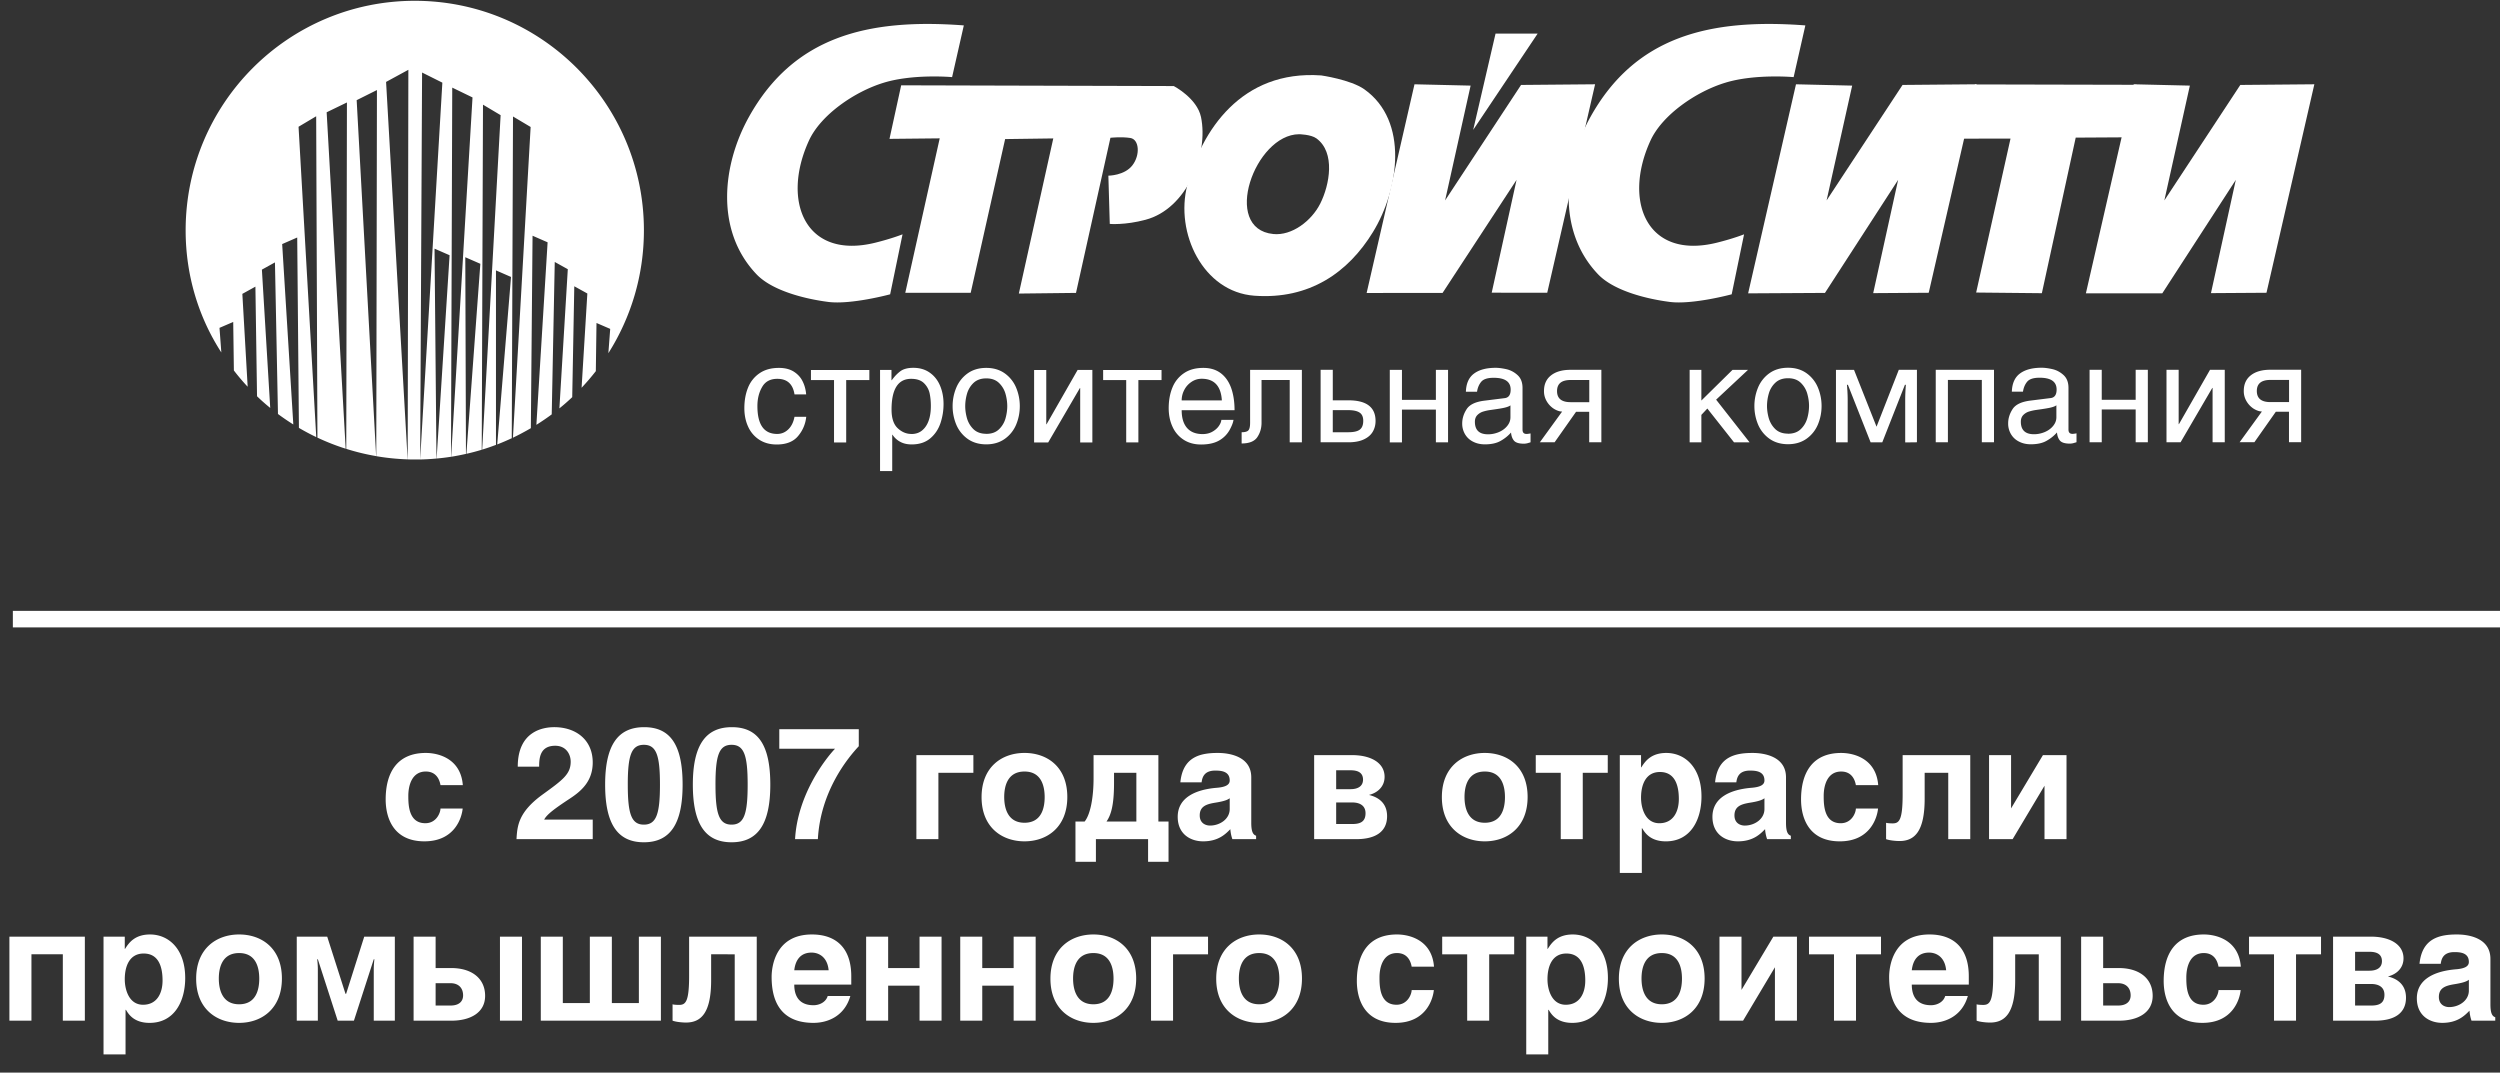
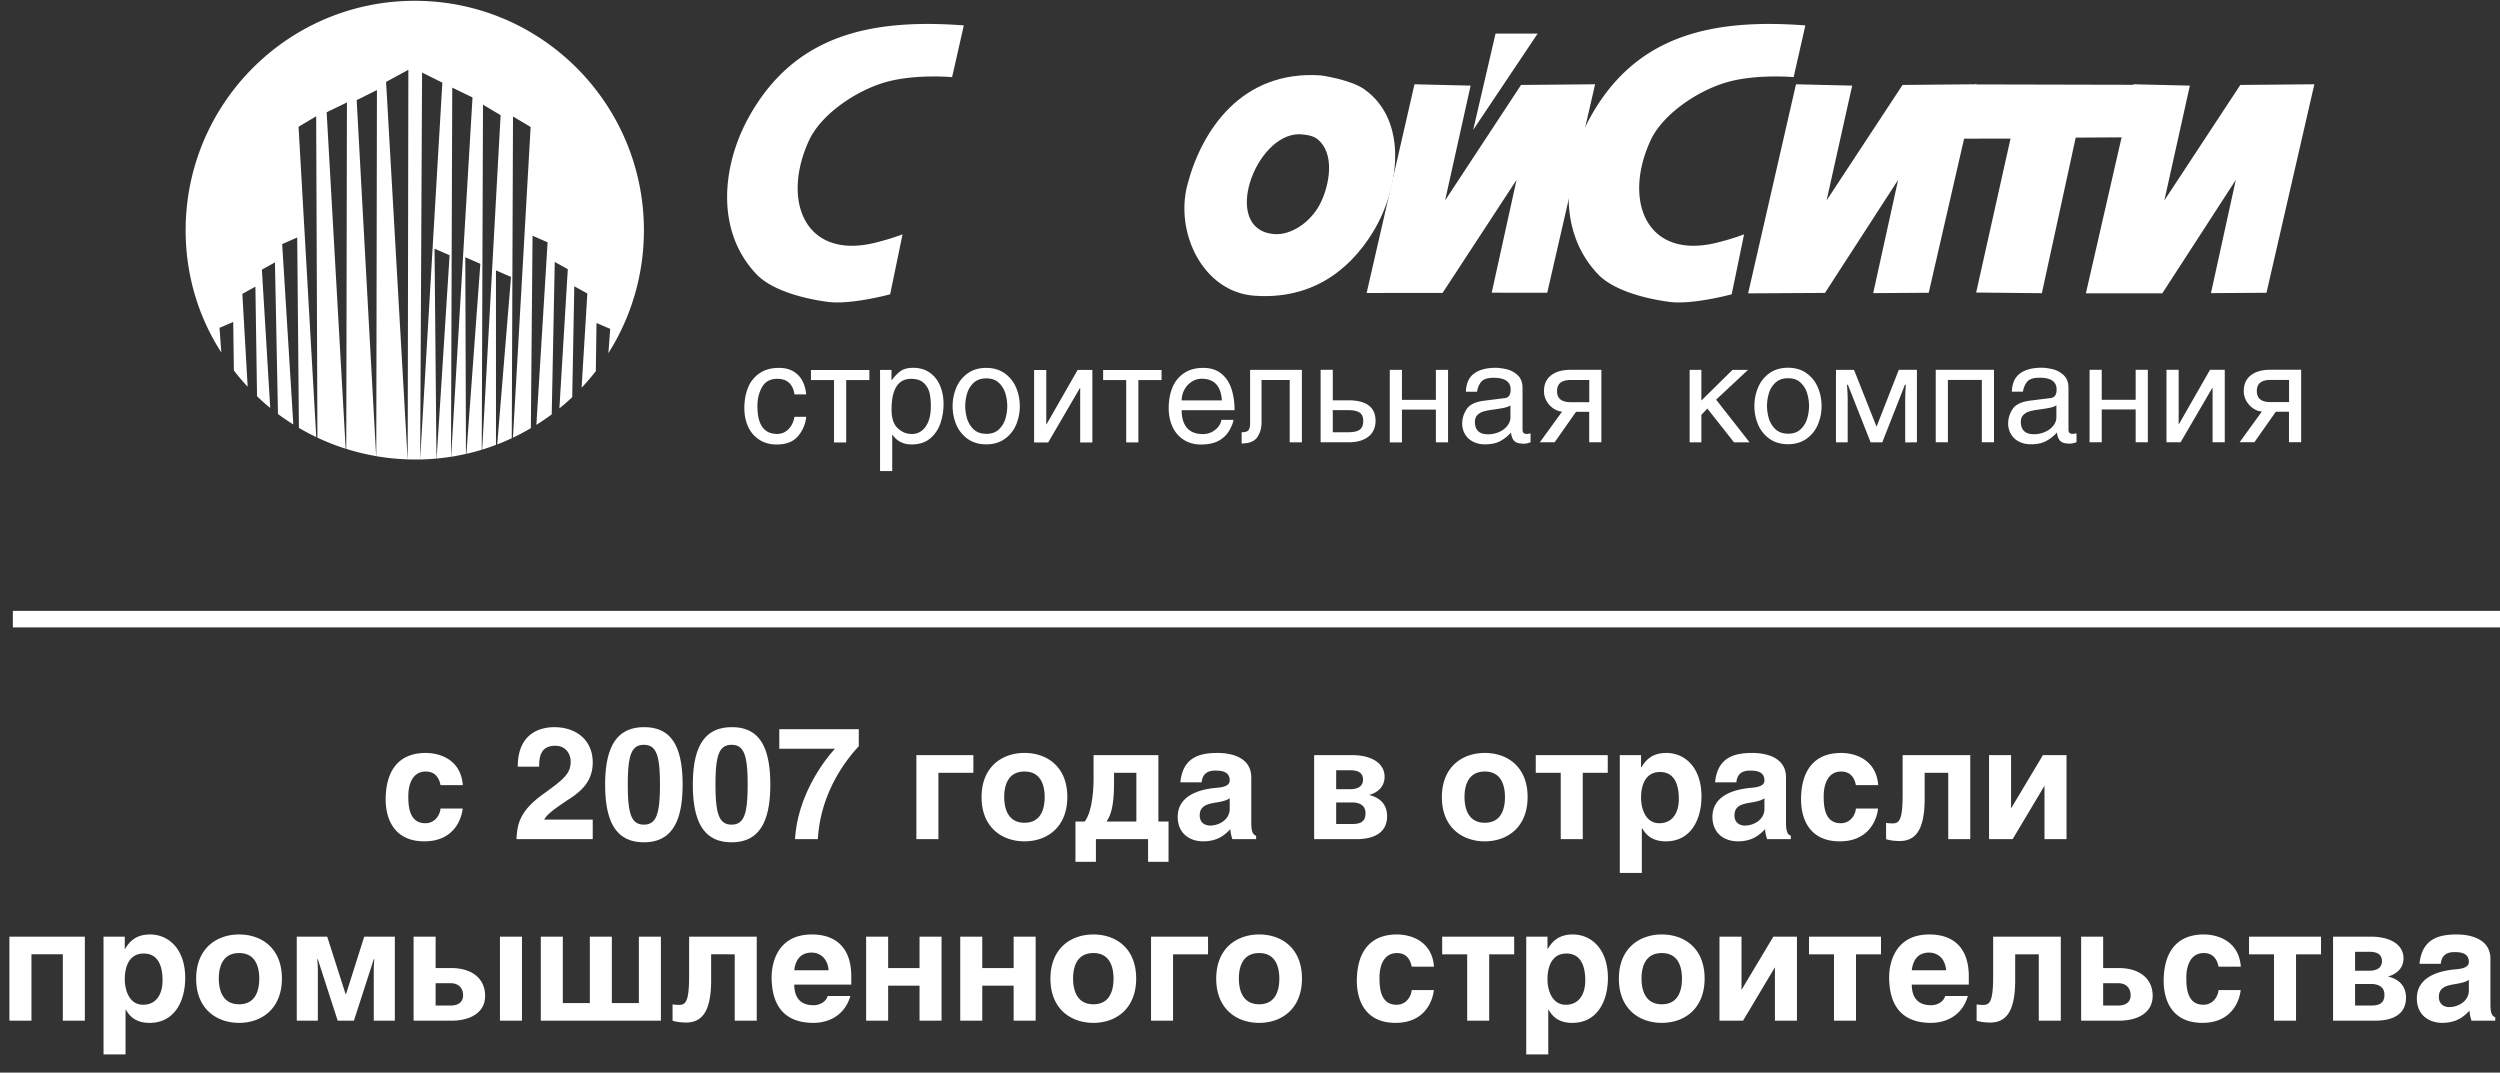
<svg xmlns="http://www.w3.org/2000/svg" width="303" height="130" fill="none">
  <rect width="100%" height="100%" fill="#333333" stroke="none" />
  <g clip-path="url(#clip0_18_3)" fill-rule="evenodd" clip-rule="evenodd" fill="#fff">
    <path d="M50.27.097c15.339 0 27.772 12.455 27.772 27.82 0 5.48-1.582 10.583-4.308 14.89l.223-2.946-1.662-.716-.081 5.838a28.446 28.446 0 01-1.725 2.014l.697-11.425-1.582-.877-.25 13.44c-.5.474-1.02.93-1.555 1.36l1.018-16.868-1.581-.878-.367 18.472c-.599.447-1.225.868-1.86 1.271l1.36-22.125-1.824-.797-.206 23.325a31.4 31.4 0 01-2.171 1.155l2.145-37.66-2.137-1.271-.151 38.994c-.581.268-1.162.52-1.761.752l1.671-20.298-1.823-.797v21.149c-.545.206-1.109.403-1.672.573l2.235-40.534-2.136-1.272-.152 41.824a25.82 25.82 0 01-1.86.492l1.69-23.03-1.823-.796.08 23.835c-.59.134-1.189.25-1.797.35l2.592-43.552-2.457-1.191-.152 44.742a27.11 27.11 0 01-1.743.215l1.573-24.64-1.824-.798.233 25.438c-.653.063-1.314.099-1.976.116l2.69-45.673-2.457-1.227-.233 46.9h-.625c-.295 0-.59 0-.885-.017l.08-47.214-2.7 1.469 2.61 45.745a27.857 27.857 0 01-3.798-.385l.08-44.376-2.457 1.227 2.36 43.14a27.027 27.027 0 01-3.62-.878l.08-41.984-2.458 1.19 2.306 40.776a27.74 27.74 0 01-3.424-1.343l-.151-38.949-2.137 1.271 2.146 37.615a27.806 27.806 0 01-2.101-1.119l-.206-23.074-1.823.797 1.35 21.865a29.62 29.62 0 01-1.86-1.271l-.366-18.373-1.582.877 1.01 16.762a24.052 24.052 0 01-1.6-1.415l-.197-13.287-1.582.877.644 11.255a25.229 25.229 0 01-1.671-1.97l-.08-5.883-1.663.717.223 2.981c-2.753-4.253-4.326-9.338-4.326-14.8C22.5 12.552 34.933.097 50.27.097zm66.545 2.982l-1.421 6.268s-4.674-.421-8.259.671c-3.584 1.083-7.678 3.93-9.09 7.02-3.378 7.36-.438 14.505 8.089 12.365 2.002-.501 3.254-1.003 3.254-1.003l-1.502 7.27s-4.728 1.281-7.508.923c-2.78-.358-6.757-1.334-8.679-3.34-5.023-5.256-4.192-13.216-.93-19.08 5.4-9.706 14.329-11.98 26.038-11.094h.008zm101.994 0l-1.421 6.268s-4.675-.421-8.259.671c-3.584 1.083-7.678 3.93-9.09 7.02-3.379 7.36-.438 14.505 8.089 12.365 2.002-.501 3.253-1.003 3.253-1.003l-1.501 7.27s-4.729 1.281-7.508.923c-2.78-.358-6.758-1.334-8.679-3.34-5.024-5.256-4.192-13.216-.93-19.08 5.399-9.706 14.328-11.98 26.037-11.094h.009z" />
-     <path d="M109.227 10.34l33.036.09s2.815 1.468 3.298 3.752c.938 4.486-1.69 11.12-6.722 12.454-2.502.672-4.335.502-4.335.502l-.17-5.847s1.949 0 2.914-1.254c.966-1.253.831-3.142-.25-3.313-1.082-.17-2.413-.026-2.413-.026L130.411 35.5l-6.928.08 4.175-18.803-5.837.08-4.174 18.634h-7.928l4.174-18.723-6.087.063 1.421-6.51v.018z" />
    <path d="M160.121 9.14s3.557.502 5.238 1.684c5.425 3.85 4.192 12.16 1.045 17.299-2.994 4.897-7.695 8.201-14.372 7.718-6.239-.457-9.627-7.629-8.134-13.386 1.707-6.608 6.561-13.995 16.223-13.314zm-2.673 7.128c-5.363.027-9.447 11.479-3.119 12.096 2.243.224 4.621-1.575 5.685-3.689 1.144-2.274 1.859-6.195-.456-7.897-.671-.492-2.11-.51-2.11-.51z" />
    <path d="M171.437 10.215l-5.801 25.295 9.206-.01 8.965-13.699-3.012 13.673 6.73.009 5.801-25.268-8.974.08-9.206 13.996 3.093-13.915-6.802-.16z" />
    <path d="M178.551 15.74l7.812-11.667h-5.103l-2.709 11.667zm39.123-5.525l-5.801 25.34 9.313-.054 8.867-13.7-3.021 13.727 6.73-.045 5.801-25.268-8.974.08-9.206 13.996 3.102-13.915-6.811-.16zm40.936 0l-5.8 25.34h9.259l8.912-13.754-3.012 13.727 6.73-.045 5.801-25.268-8.974.08-9.206 13.996 3.092-13.915-6.802-.16z" />
    <path d="M239.375 10.233l19.575.045-1.341 6.366-6.033.036-4.103 18.856-7.964-.08 4.166-18.66-5.73.01 1.43-6.573zM96.293 47.794c-.196-1.253-.893-1.88-2.082-1.88-.84 0-1.457.322-1.832.976-.385.654-.581 1.424-.581 2.328 0 2.247.795 3.375 2.395 3.375.51 0 .956-.179 1.34-.546.385-.367.635-.877.76-1.53h1.422a4.22 4.22 0 01-.992 2.336c-.564.68-1.43 1.02-2.584 1.02-.804 0-1.501-.187-2.091-.563a3.633 3.633 0 01-1.359-1.567c-.313-.663-.473-1.424-.473-2.274 0-.932.152-1.773.455-2.508a3.8 3.8 0 011.404-1.736c.634-.43 1.412-.636 2.341-.636.716 0 1.314.152 1.797.456.474.305.84.699 1.073 1.191.241.484.375 1.012.42 1.567h-1.421l.008-.009zm6.266-1.728v7.557h-1.475v-7.557h-2.797V44.84h7.079v1.227h-2.807zm4.103-1.227h1.385v1.245h.036c.304-.43.644-.788 1.019-1.074.375-.287.912-.43 1.6-.43.751 0 1.412.188 1.966.573.554.385.974.904 1.261 1.576.286.671.429 1.414.429 2.238 0 .824-.126 1.558-.367 2.301-.25.743-.652 1.361-1.233 1.854-.581.492-1.332.743-2.262.743-.545 0-1.019-.108-1.412-.331a2.525 2.525 0 01-.912-.842h-.035v4.405h-1.475V44.83v.01zm3.799 7.763c.518 0 .956-.143 1.304-.438.358-.296.617-.69.796-1.2.179-.51.259-1.093.259-1.755 0-.537-.045-1.039-.143-1.513a2.454 2.454 0 00-.679-1.245c-.358-.358-.876-.537-1.573-.537-1.573 0-2.369 1.244-2.369 3.725 0 1.047.25 1.8.751 2.265.5.466 1.046.69 1.645.69l.009.008zm9.072-8.013c.876 0 1.626.224 2.243.662a4.025 4.025 0 011.377 1.728 5.8 5.8 0 01.447 2.248 5.79 5.79 0 01-.447 2.247 4 4 0 01-1.377 1.72c-.617.438-1.367.662-2.243.662-.876 0-1.636-.224-2.253-.663a4.058 4.058 0 01-1.376-1.719 5.795 5.795 0 01-.447-2.247 5.8 5.8 0 01.447-2.248 4.03 4.03 0 011.376-1.728c.617-.438 1.368-.662 2.253-.662zm0 7.995c.643 0 1.153-.178 1.537-.546a2.92 2.92 0 00.796-1.325c.143-.51.214-1.012.214-1.495a5.48 5.48 0 00-.214-1.486 2.925 2.925 0 00-.796-1.326c-.384-.367-.894-.546-1.537-.546-.644 0-1.162.188-1.547.555a2.925 2.925 0 00-.786 1.317 5.532 5.532 0 00-.215 1.486c0 .474.072.976.215 1.486.152.51.411.95.786 1.316.385.367.894.556 1.547.556v.008zm7.275-1.164h.036l3.763-6.58h1.788v8.783h-1.475v-6.59h-.036l-3.843 6.59h-1.707V44.84h1.474v6.58zm11.164-5.354v7.557h-1.475v-7.557H133.7V44.84h7.079v1.227h-2.807zm11.53 4.8c-.035.313-.187.716-.447 1.2a3.322 3.322 0 01-1.108 1.208c-.599.403-1.385.6-2.377.6-.805 0-1.502-.188-2.092-.564a3.635 3.635 0 01-1.359-1.567c-.312-.663-.473-1.424-.473-2.274 0-.932.152-1.773.456-2.508a3.791 3.791 0 011.403-1.736c.635-.43 1.412-.636 2.342-.636.831 0 1.519.206 2.091.627.563.42.983 1.011 1.269 1.781.278.77.421 1.684.421 2.722h-6.409c0 .931.214 1.639.643 2.14.438.502 1.064.752 1.904.752.429 0 .814-.09 1.153-.277.34-.188.608-.421.796-.69.196-.277.295-.528.313-.76h1.474v-.019zm-1.412-2.337c-.107-1.747-.929-2.624-2.449-2.624-.438 0-.849.125-1.215.367-.376.25-.671.564-.885.976a2.689 2.689 0 00-.322 1.28h4.88-.009zm4.809-2.472v5.184c0 .645-.17 1.227-.51 1.737-.339.51-.974.77-1.903.77v-1.36c.393 0 .67-.072.813-.224.143-.153.214-.457.214-.922V44.83h6.275v8.783h-1.475v-7.557h-3.414zm13.818 4.97c0 .483-.116.913-.339 1.298-.224.385-.581.698-1.082.931-.491.233-1.117.35-1.868.35h-3.37v-8.784h1.475v3.697h1.895c2.19 0 3.289.833 3.289 2.508zm-5.184 1.36h1.877c.662 0 1.126-.107 1.403-.322.278-.215.412-.573.412-1.065 0-.457-.143-.788-.429-.985-.286-.197-.742-.305-1.368-.305h-1.895v2.687-.01zm12.496-7.556h1.475v8.783h-1.475V49.64h-4.112v3.975h-1.475v-8.783h1.475v3.635h4.112V44.83zm3.638 2.668c.026-1.012.357-1.755.983-2.22.625-.466 1.501-.7 2.636-.7.376 0 .814.063 1.305.17.492.117.939.35 1.341.717s.599.887.599 1.558v5.05c0 .35.161.52.483.52.098 0 .268-.018.491-.063v1.074a4.565 4.565 0 01-.268.08 1.443 1.443 0 01-.25.063 1.622 1.622 0 01-.286.027c-.59 0-.983-.116-1.198-.358-.205-.242-.331-.564-.366-.994a4.83 4.83 0 01-1.296 1.03c-.483.269-1.109.403-1.877.403-.528 0-1.01-.108-1.422-.322a2.306 2.306 0 01-.974-.896 2.5 2.5 0 01-.348-1.316c0-.6.178-1.173.536-1.728.357-.555 1.064-.895 2.136-1.03l2.431-.304c.519-.045.769-.394.769-1.039 0-.958-.688-1.432-2.065-1.432-.733 0-1.233.16-1.501.483-.268.322-.438.725-.51 1.209h-1.358l.009.018zm5.398 1.63c-.134.107-.357.196-.688.277-.322.08-.903.17-1.743.286a5.531 5.531 0 00-.894.197 1.676 1.676 0 00-.688.421c-.197.206-.295.475-.295.806 0 1.012.527 1.522 1.591 1.522.456 0 .885-.09 1.314-.268.42-.18.76-.43 1.019-.752.259-.323.384-.663.384-1.04v-1.45zm3.558 4.485l2.708-3.733c-.295 0-.617-.108-.965-.314a2.67 2.67 0 01-.876-.886 2.37 2.37 0 01-.358-1.29c0-.823.286-1.45.858-1.898.572-.448 1.359-.671 2.36-.671h3.736v8.783h-1.475v-3.698h-1.591l-2.601 3.698h-1.805l.009.01zm5.997-7.557h-2.261c-1.1 0-1.645.448-1.645 1.343 0 .896.545 1.343 1.645 1.343h2.261v-2.686zm19.441 7.557h-1.895l-3.236-4.1-.724.77v3.33h-1.421v-8.783h1.421v3.715l3.772-3.715h1.877l-3.861 3.608 4.058 5.175h.009zm4.647-9.043c.885 0 1.627.224 2.244.662a4.024 4.024 0 011.376 1.729 5.79 5.79 0 01.447 2.247 5.79 5.79 0 01-.447 2.247 3.998 3.998 0 01-1.376 1.72c-.617.438-1.368.662-2.244.662-.876 0-1.635-.224-2.252-.663a4.044 4.044 0 01-1.376-1.719 5.794 5.794 0 01-.447-2.247 5.8 5.8 0 01.447-2.248 4.017 4.017 0 011.376-1.728c.617-.438 1.368-.662 2.252-.662zm0 7.996c.644 0 1.153-.18 1.538-.547.384-.367.643-.805.795-1.325a5.54 5.54 0 00.215-1.495c0-.483-.072-.976-.215-1.486a2.923 2.923 0 00-.795-1.325c-.385-.368-.894-.547-1.538-.547-.643 0-1.162.188-1.546.555a2.847 2.847 0 00-.786 1.317 5.532 5.532 0 00-.215 1.486c0 .474.072.976.215 1.486.152.51.411.95.786 1.316.384.368.894.556 1.546.556v.009zm10.726-.842l2.7-6.903h2.198v8.783l-1.421.018V48.52a22.047 22.047 0 01.081-1.88h-.117l-2.744 6.974h-1.412l-2.753-6.975h-.116c.018.152.027.385.054.716.018.332.035.717.035 1.165v5.094h-1.421v-8.783h2.19l2.735 6.903-.009-.009zm14.239-6.903v8.783h-1.475v-7.557h-4.112v7.557h-1.474v-8.783h7.061zm2.163 2.668c.027-1.012.357-1.755.983-2.22.626-.466 1.502-.7 2.637-.7.375 0 .813.063 1.305.171.491.116.938.35 1.34.716.403.367.599.887.599 1.558v5.05c0 .35.161.52.483.52.098 0 .268-.018.491-.063v1.074a4.565 4.565 0 01-.268.08 1.443 1.443 0 01-.25.064 1.622 1.622 0 01-.286.026c-.59 0-.983-.116-1.198-.358-.205-.242-.33-.564-.366-.994a4.83 4.83 0 01-1.296 1.03c-.483.269-1.108.403-1.877.403-.527 0-1.01-.107-1.421-.322a2.31 2.31 0 01-.975-.896 2.5 2.5 0 01-.348-1.316c0-.6.179-1.173.536-1.728.358-.555 1.073-.895 2.136-1.03l2.432-.304c.518-.045.768-.394.768-1.039 0-.958-.688-1.432-2.064-1.432-.733 0-1.234.16-1.502.483-.268.323-.438.725-.51 1.209h-1.358l.009.018zm5.398 1.63c-.134.107-.357.196-.688.277-.322.08-.903.17-1.743.287a5.58 5.58 0 00-.894.197c-.259.08-.491.223-.688.42-.196.206-.295.475-.295.806 0 1.012.528 1.522 1.591 1.522.456 0 .885-.09 1.314-.268.42-.18.76-.43 1.019-.752.259-.323.384-.663.384-1.04v-1.45zm9.609-4.298h1.475v8.783h-1.475V49.63h-4.112v3.975h-1.474v-8.783h1.474v3.635h4.112v-3.635zm5.211 6.58h.036l3.763-6.58h1.787v8.783h-1.475v-6.59h-.035l-3.844 6.59h-1.707v-8.783h1.475v6.58zm7.383 2.203l2.708-3.733c-.295 0-.617-.108-.965-.314a2.67 2.67 0 01-.876-.886 2.369 2.369 0 01-.358-1.29c0-.823.286-1.45.858-1.898.572-.448 1.359-.671 2.36-.671h3.736v8.783h-1.475v-3.698h-1.591l-2.601 3.698h-1.805l.009.01zm5.997-7.557h-2.261c-1.099 0-1.645.448-1.645 1.343 0 .896.546 1.343 1.645 1.343h2.261v-2.686z" />
  </g>
  <path d="M53.387 97.995h2.688c-.094 1.041-.908 3.975-4.637 3.975-3.824 0-4.695-2.934-4.695-5.073 0-3.294 1.42-5.64 4.865-5.64 1.609 0 4.24.737 4.486 3.898h-2.707c-.113-.662-.51-1.646-1.779-1.646-1.685 0-2.12 1.684-2.12 2.953 0 1.097.038 3.312 2.063 3.312 1.363 0 1.836-1.306 1.836-1.78zm11.958-5.073h-2.593c0-4.41 3.217-4.79 4.429-4.79 2.593 0 4.657 1.515 4.657 4.279 0 2.328-1.458 3.52-2.82 4.41-1.837 1.212-2.746 1.893-3.067 2.518h5.887v2.366H62.6c.095-1.59.208-3.256 3.142-5.395 2.461-1.78 3.426-2.48 3.426-3.994 0-.908-.567-1.93-1.873-1.93-1.874 0-1.95 1.533-1.95 2.536zm7.998 2.177c0-4.77 1.533-6.966 4.732-6.966 3.2 0 4.657 2.196 4.657 6.966 0 4.75-1.496 6.985-4.695 6.985-3.199 0-4.694-2.234-4.694-6.985zm2.745 0c0 3.502.416 4.846 1.95 4.846 1.532 0 1.949-1.344 1.949-4.846s-.416-4.827-1.95-4.827c-1.533 0-1.95 1.325-1.95 4.827zm7.884 0c0-4.77 1.533-6.966 4.732-6.966 3.2 0 4.657 2.196 4.657 6.966 0 4.75-1.496 6.985-4.695 6.985-3.199 0-4.694-2.234-4.694-6.985zm2.745 0c0 3.502.416 4.846 1.95 4.846 1.533 0 1.949-1.344 1.949-4.846s-.416-4.827-1.95-4.827c-1.533 0-1.95 1.325-1.95 4.827zm7.733-6.72h9.634v2.063c-1.306 1.401-4.637 5.414-4.959 11.263h-2.764c.303-5.414 3.692-9.748 4.846-10.96H94.45V88.38zm16.615 3.142h6.909v2.14h-4.24v8.044h-2.669V91.521zm13.106-.265c2.726 0 5.187 1.666 5.187 5.338s-2.461 5.376-5.187 5.376c-2.726 0-5.205-1.685-5.205-5.357s2.479-5.357 5.205-5.357zm0 2.253c-2.063 0-2.461 1.779-2.461 3.085s.398 3.123 2.461 3.123c2.063 0 2.442-1.798 2.442-3.104s-.379-3.104-2.442-3.104zm8.369-1.988h7.856v8.045h1.23v4.884h-2.479v-2.745h-6.323v2.745h-2.479v-4.884h1.117c.681-.852 1.078-2.84 1.078-5.281V91.52zm5.187 8.045V93.66h-2.707v1.25c0 2.725-.378 3.88-.908 4.656h3.615zm7.907-4.751h-2.574c.303-3.123 2.46-3.559 4.543-3.559 1.438 0 4.05.436 4.05 2.953v5.508c0 1.193.265 1.458.587 1.572v.416h-2.877a4.77 4.77 0 01-.246-1.211c-.606.624-1.476 1.476-3.294 1.476-1.533 0-3.085-.871-3.085-2.972 0-2.347 2.196-3.312 4.751-3.52 1.136-.095 1.552-.398 1.552-.89 0-1.136-1.079-1.193-1.76-1.193-1.344 0-1.571.833-1.647 1.42zm3.407 1.93c-.265.209-.719.38-1.817.55-1.003.17-1.817.435-1.817 1.533 0 .946.719 1.23 1.249 1.23 1.174 0 2.385-.776 2.385-2.006v-1.306zm10.234 4.96V91.521h4.6c2.271 0 3.937.928 3.937 2.631 0 1.174-.833 1.931-1.893 2.196 1.041.246 2.196.909 2.196 2.574 0 1.893-1.42 2.783-3.729 2.783h-5.111zm2.669-4.448v2.612h1.969c.984 0 1.59-.303 1.59-1.306 0-.89-.644-1.306-1.628-1.306h-1.931zm0-3.9v2.29h1.741c.89 0 1.515-.359 1.515-1.154 0-.833-.606-1.136-1.496-1.136h-1.76zm18.016-2.1c2.726 0 5.187 1.665 5.187 5.337 0 3.672-2.461 5.376-5.187 5.376-2.726 0-5.205-1.685-5.205-5.357s2.479-5.357 5.205-5.357zm0 2.252c-2.063 0-2.461 1.779-2.461 3.085s.398 3.123 2.461 3.123c2.063 0 2.442-1.798 2.442-3.104s-.379-3.104-2.442-3.104zm11.871 8.196h-2.669V93.66h-3.028v-2.139h8.726v2.14h-3.029v8.044zm9.353-8.14c-1.703 0-2.29 1.515-2.29 3.124 0 1.211.492 3.085 2.215 3.085 1.703 0 2.366-1.42 2.366-2.934 0-1.628-.454-3.275-2.291-3.275zm-2.29-2.044v1.477h.038c.492-.795 1.23-1.742 3.029-1.742 2.252 0 4.259 1.76 4.259 5.281 0 2.783-1.288 5.433-4.316 5.433-1.874 0-2.537-1.022-2.859-1.571l-.056-.019v5.414h-2.669V91.521h2.574zm11.55 3.294h-2.575c.303-3.123 2.461-3.559 4.543-3.559 1.439 0 4.051.436 4.051 2.953v5.508c0 1.193.265 1.458.587 1.572v.416h-2.877a4.727 4.727 0 01-.246-1.211c-.606.624-1.477 1.476-3.294 1.476-1.533 0-3.085-.871-3.085-2.972 0-2.347 2.195-3.312 4.751-3.52 1.136-.095 1.552-.398 1.552-.89 0-1.136-1.079-1.193-1.76-1.193-1.344 0-1.571.833-1.647 1.42zm3.407 1.93c-.265.209-.719.38-1.817.55-1.003.17-1.817.435-1.817 1.533 0 .946.719 1.23 1.249 1.23 1.174 0 2.385-.776 2.385-2.006v-1.306zm11.081 1.25h2.688c-.095 1.041-.909 3.975-4.638 3.975-3.824 0-4.694-2.934-4.694-5.073 0-3.294 1.419-5.64 4.864-5.64 1.609 0 4.241.737 4.487 3.898h-2.707c-.114-.662-.511-1.646-1.78-1.646-1.684 0-2.12 1.684-2.12 2.953 0 1.097.038 3.312 2.064 3.312 1.363 0 1.836-1.306 1.836-1.78zm5.668-6.474h8.196v10.184h-2.669V93.66h-2.858v3.142c0 3.9-1.173 5.13-3.047 5.13-.474 0-1.231-.076-1.628-.227v-1.988c.056.038.397.076.795.076.795 0 1.211-.397 1.211-3.502v-4.77zm13.142 0v6.455l3.861-6.455h2.859v10.184h-2.669v-6.474l-3.862 6.474h-2.858V91.521h2.669zm-242.6 22h9.142v10.184H7.615v-8.045H3.811v8.045H1.14v-10.184zm16.27 2.044c-1.704 0-2.29 1.515-2.29 3.124 0 1.211.492 3.085 2.214 3.085 1.704 0 2.366-1.419 2.366-2.934 0-1.628-.454-3.275-2.29-3.275zm-2.29-2.044v1.477h.037c.492-.795 1.23-1.742 3.029-1.742 2.253 0 4.259 1.761 4.259 5.281 0 2.783-1.287 5.433-4.316 5.433-1.874 0-2.536-1.022-2.858-1.571l-.057-.019v5.414h-2.669v-14.273h2.574zm13.859-.265c2.725 0 5.186 1.666 5.186 5.338s-2.46 5.376-5.186 5.376-5.206-1.685-5.206-5.357 2.48-5.357 5.206-5.357zm0 2.253c-2.064 0-2.461 1.779-2.461 3.085s.397 3.123 2.46 3.123c2.064 0 2.442-1.798 2.442-3.104s-.378-3.104-2.441-3.104zm10.678-1.988l2.215 6.928h.076l2.195-6.928h3.71v10.184H45.3v-6.247c0-.549.076-1.192.076-1.192H45.3l-2.404 7.439h-1.968l-2.404-7.439h-.076s.075.643.075 1.192v6.247h-2.555v-10.184h3.691zm13.138 0v3.805h1.893c2.48 0 4.107 1.249 4.107 3.369 0 2.045-1.798 3.01-4.088 3.01h-4.581v-10.184h2.669zm0 5.641v2.707h1.817c.966 0 1.514-.454 1.514-1.231 0-.889-.548-1.476-1.514-1.476h-1.817zm10.468-5.641v10.184h-2.67v-10.184h2.67zm4.949 0v8.045h3.275v-8.045h2.668v8.045h3.275v-8.045h2.67v10.184H65.544v-10.184h2.669zm15.307 0h8.196v10.184h-2.669v-8.045H86.19v3.142c0 3.9-1.174 5.13-3.047 5.13-.474 0-1.23-.076-1.628-.227v-1.988c.056.038.397.076.795.076.795 0 1.211-.397 1.211-3.502v-4.77zm16.795 7.193h2.745c-.701 2.442-2.726 3.256-4.468 3.256-2.858 0-5.073-1.382-5.073-5.565 0-1.231.436-5.149 4.884-5.149 2.859 0 4.77 1.571 4.77 5.073v1.003h-6.909c0 .776.17 2.499 2.329 2.499.757 0 1.514-.397 1.722-1.117zm-4.05-3.123h4.164c-.152-1.628-1.212-2.139-2.064-2.139-1.268 0-1.95.814-2.1 2.139zm11.377-4.07v3.805h3.805v-3.805h2.669v10.184h-2.669v-4.24h-3.805v4.24h-2.669v-10.184h2.669zm11.406 0v3.805h3.804v-3.805h2.669v10.184h-2.669v-4.24h-3.804v4.24h-2.669v-10.184h2.669zm13.468-.265c2.726 0 5.187 1.666 5.187 5.338s-2.461 5.376-5.187 5.376c-2.725 0-5.205-1.685-5.205-5.357s2.48-5.357 5.205-5.357zm0 2.253c-2.063 0-2.46 1.779-2.46 3.085s.397 3.123 2.46 3.123c2.064 0 2.442-1.798 2.442-3.104s-.378-3.104-2.442-3.104zm6.988-1.988h6.909v2.139h-4.24v8.045h-2.669v-10.184zm13.106-.265c2.726 0 5.187 1.666 5.187 5.338s-2.461 5.376-5.187 5.376c-2.726 0-5.206-1.685-5.206-5.357s2.48-5.357 5.206-5.357zm0 2.253c-2.063 0-2.461 1.779-2.461 3.085s.398 3.123 2.461 3.123c2.063 0 2.442-1.798 2.442-3.104s-.379-3.104-2.442-3.104zm18.482 4.486h2.688c-.095 1.041-.909 3.975-4.638 3.975-3.823 0-4.694-2.934-4.694-5.073 0-3.294 1.42-5.641 4.865-5.641 1.609 0 4.24.738 4.486 3.9h-2.707c-.113-.663-.511-1.647-1.779-1.647-1.685 0-2.12 1.684-2.12 2.953 0 1.098.038 3.312 2.063 3.312 1.363 0 1.836-1.306 1.836-1.779zm9.397 3.71h-2.669v-8.045h-3.028v-2.139h8.726v2.139h-3.029v8.045zm9.354-8.14c-1.704 0-2.291 1.515-2.291 3.124 0 1.211.492 3.085 2.215 3.085 1.704 0 2.366-1.419 2.366-2.934 0-1.628-.454-3.275-2.29-3.275zm-2.291-2.044v1.477h.038c.492-.795 1.23-1.742 3.029-1.742 2.252 0 4.259 1.761 4.259 5.281 0 2.783-1.287 5.433-4.316 5.433-1.874 0-2.537-1.022-2.858-1.571l-.057-.019v5.414h-2.669v-14.273h2.574zm13.859-.265c2.726 0 5.187 1.666 5.187 5.338s-2.461 5.376-5.187 5.376c-2.725 0-5.205-1.685-5.205-5.357s2.48-5.357 5.205-5.357zm0 2.253c-2.063 0-2.46 1.779-2.46 3.085s.397 3.123 2.46 3.123c2.064 0 2.442-1.798 2.442-3.104s-.378-3.104-2.442-3.104zm9.657-1.988v6.455l3.861-6.455h2.859v10.184h-2.669v-6.474l-3.862 6.474H208.4v-10.184h2.669zm13.879 10.184h-2.669v-8.045h-3.029v-2.139h8.726v2.139h-3.028v8.045zm10.811-2.991h2.744c-.7 2.442-2.726 3.256-4.467 3.256-2.858 0-5.073-1.382-5.073-5.565 0-1.231.435-5.149 4.884-5.149 2.858 0 4.77 1.571 4.77 5.073v1.003h-6.909c0 .776.17 2.499 2.328 2.499.757 0 1.514-.397 1.723-1.117zm-4.051-3.123h4.164c-.151-1.628-1.211-2.139-2.063-2.139-1.268 0-1.95.814-2.101 2.139zm9.863-4.07h8.197v10.184h-2.669v-8.045h-2.859v3.142c0 3.9-1.173 5.13-3.047 5.13-.474 0-1.231-.076-1.628-.227v-1.988c.057.038.397.076.795.076.795 0 1.211-.397 1.211-3.502v-4.77zm13.331 0v3.805h1.893c2.48 0 4.108 1.249 4.108 3.369 0 2.045-1.799 3.01-4.089 3.01h-4.581v-10.184h2.669zm0 5.641v2.707h1.817c.966 0 1.515-.454 1.515-1.231 0-.889-.549-1.476-1.515-1.476h-1.817zm13.979.833h2.688c-.095 1.041-.909 3.975-4.638 3.975-3.824 0-4.694-2.934-4.694-5.073 0-3.294 1.419-5.641 4.864-5.641 1.609 0 4.241.738 4.487 3.9h-2.707c-.114-.663-.511-1.647-1.78-1.647-1.684 0-2.12 1.684-2.12 2.953 0 1.098.038 3.312 2.064 3.312 1.363 0 1.836-1.306 1.836-1.779zm9.397 3.71h-2.669v-8.045h-3.028v-2.139h8.726v2.139h-3.029v8.045zm4.489 0v-10.184h4.599c2.272 0 3.938.928 3.938 2.631 0 1.174-.833 1.931-1.893 2.196 1.041.246 2.195.909 2.195 2.574 0 1.893-1.419 2.783-3.729 2.783h-5.11zm2.669-4.448v2.612h1.968c.985 0 1.59-.303 1.59-1.306 0-.89-.643-1.306-1.628-1.306h-1.93zm0-3.9v2.291h1.741c.89 0 1.514-.36 1.514-1.155 0-.833-.605-1.136-1.495-1.136h-1.76zm10.383 1.458h-2.575c.303-3.123 2.461-3.559 4.543-3.559 1.439 0 4.051.436 4.051 2.953v5.508c0 1.193.265 1.458.587 1.572v.416h-2.877a4.685 4.685 0 01-.246-1.211c-.606.624-1.477 1.476-3.294 1.476-1.533 0-3.086-.871-3.086-2.972 0-2.347 2.196-3.312 4.752-3.521 1.135-.094 1.552-.397 1.552-.889 0-1.136-1.079-1.193-1.761-1.193-1.344 0-1.571.833-1.646 1.42zm3.407 1.931c-.265.208-.719.378-1.817.549-1.004.17-1.818.435-1.818 1.533 0 .946.72 1.23 1.25 1.23 1.173 0 2.385-.776 2.385-2.006v-1.306zM1.558 74.041h301.445v2H1.558z" fill="#fff" />
  <defs>
    <clipPath id="clip0_18_3">
      <path fill="#fff" transform="translate(22.5 .097)" d="M0 0h258v57H0z" />
    </clipPath>
  </defs>
</svg>